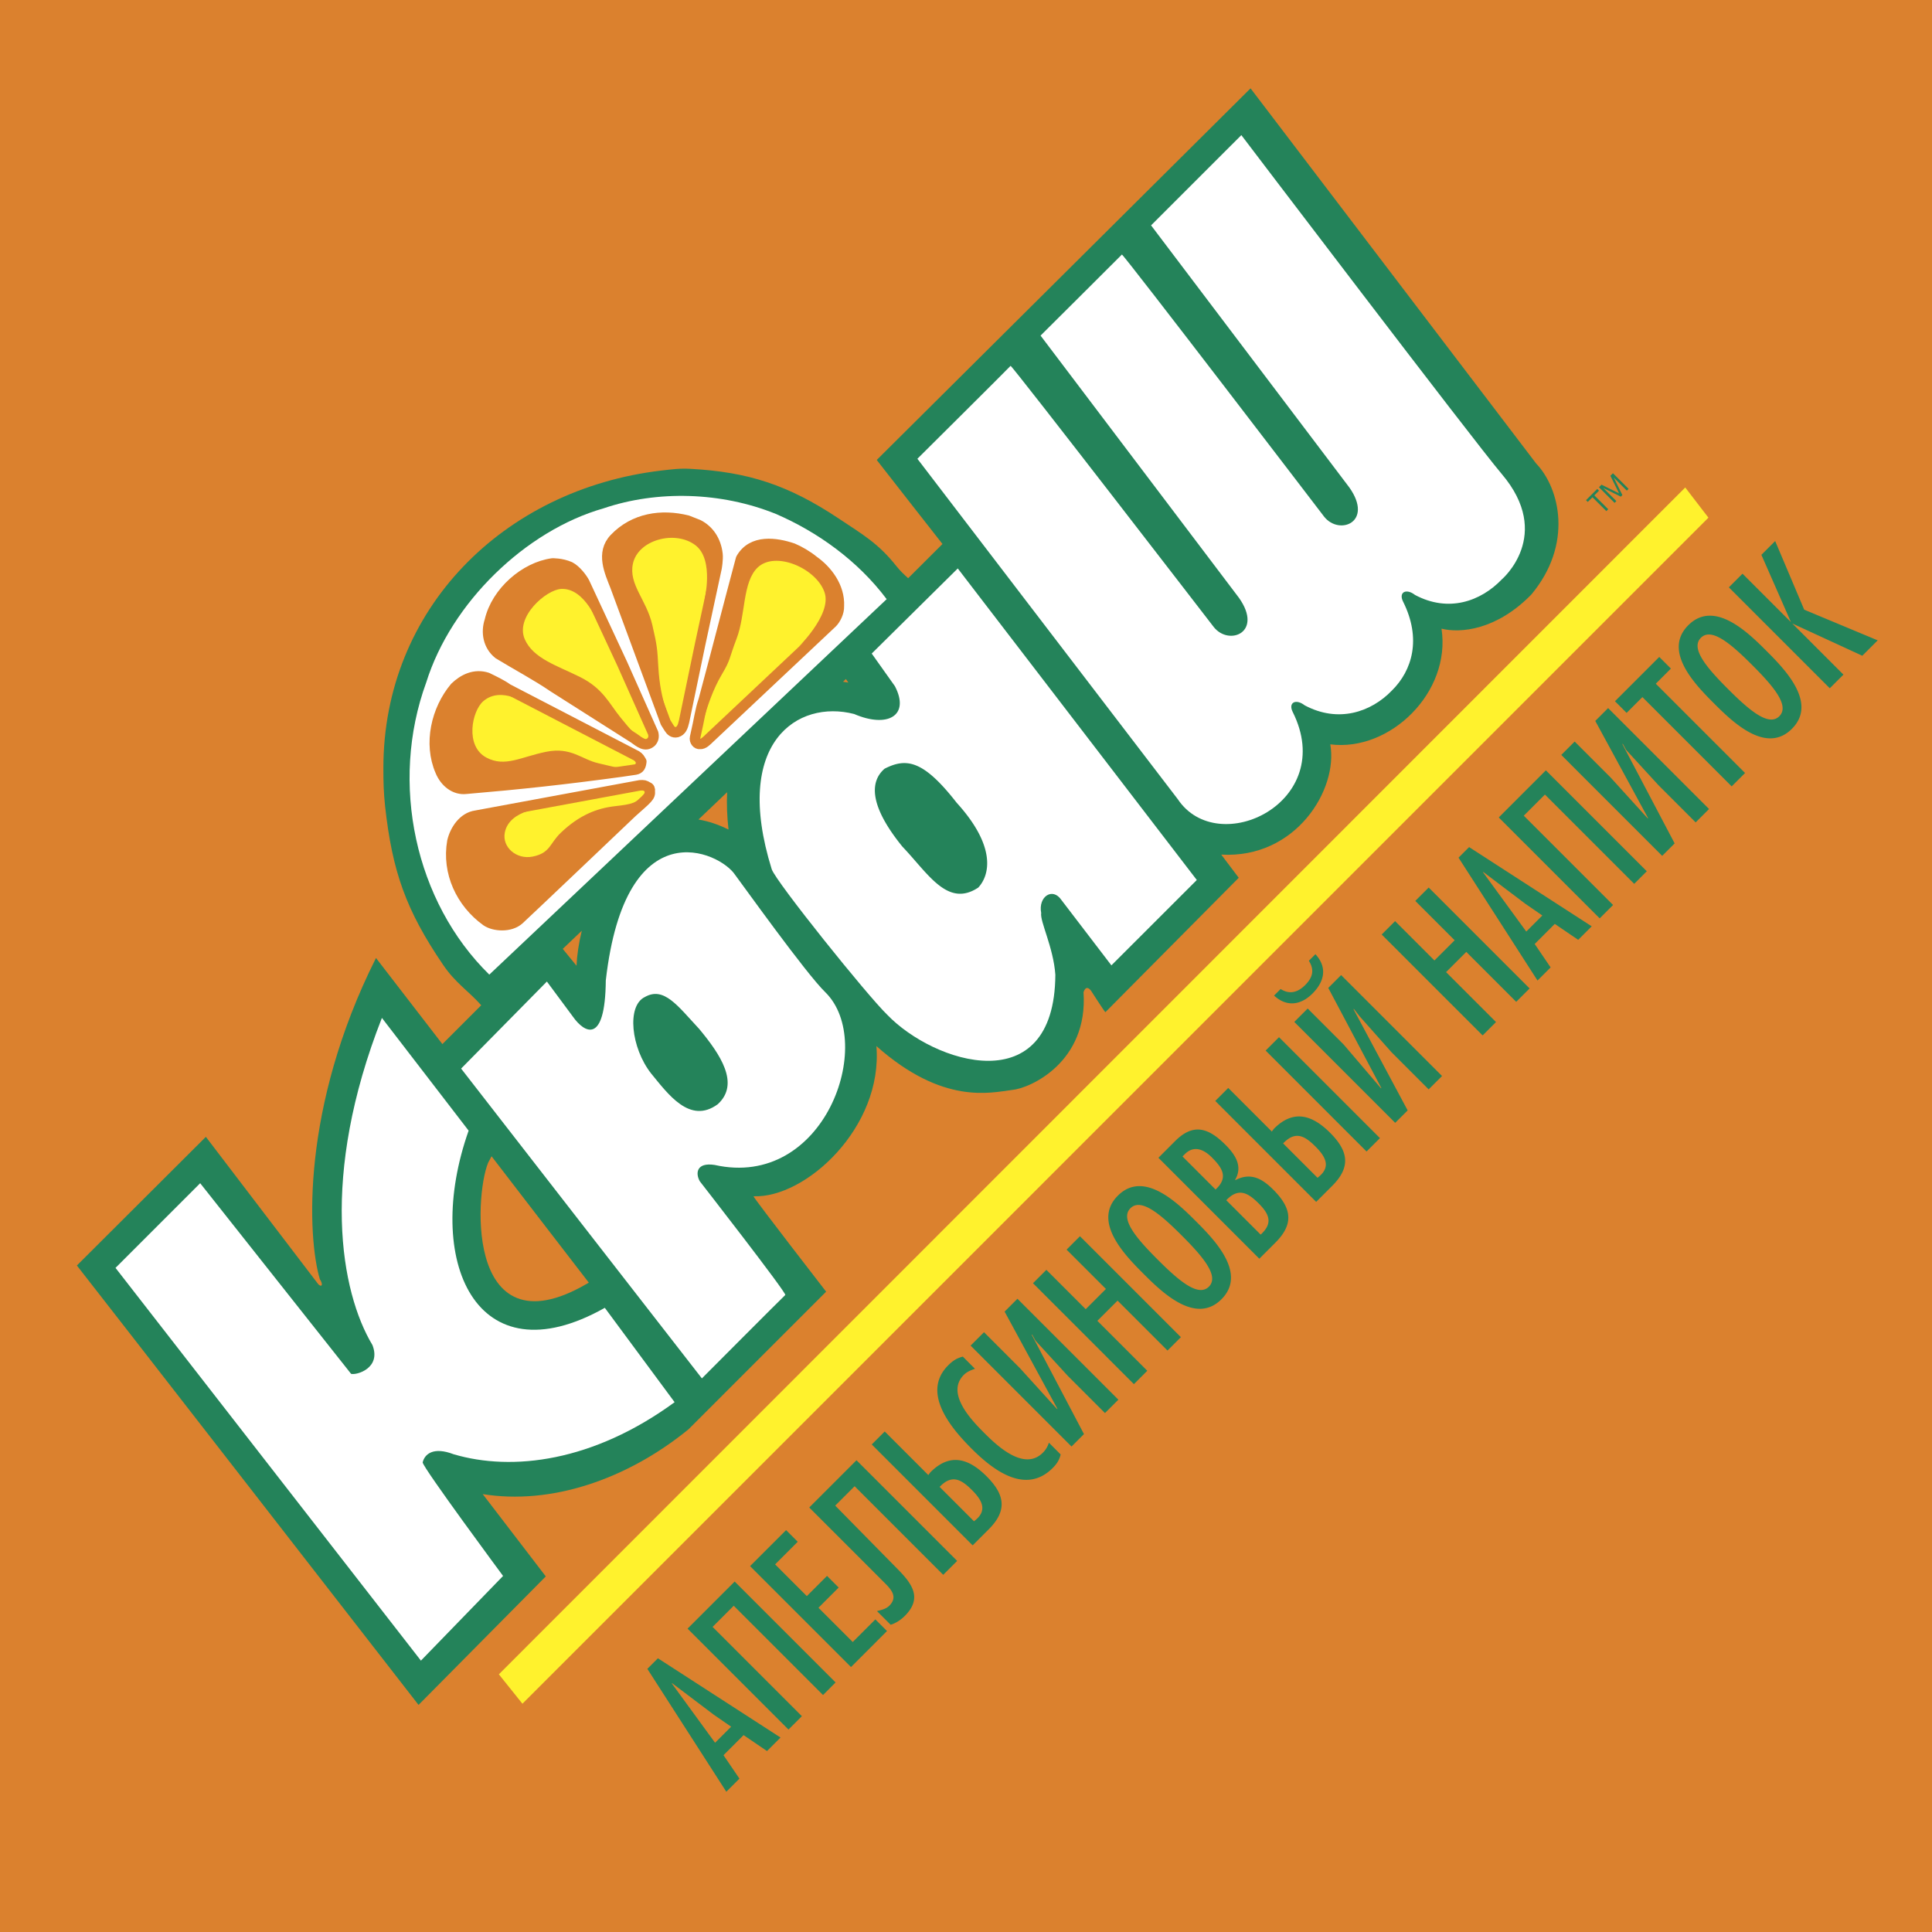
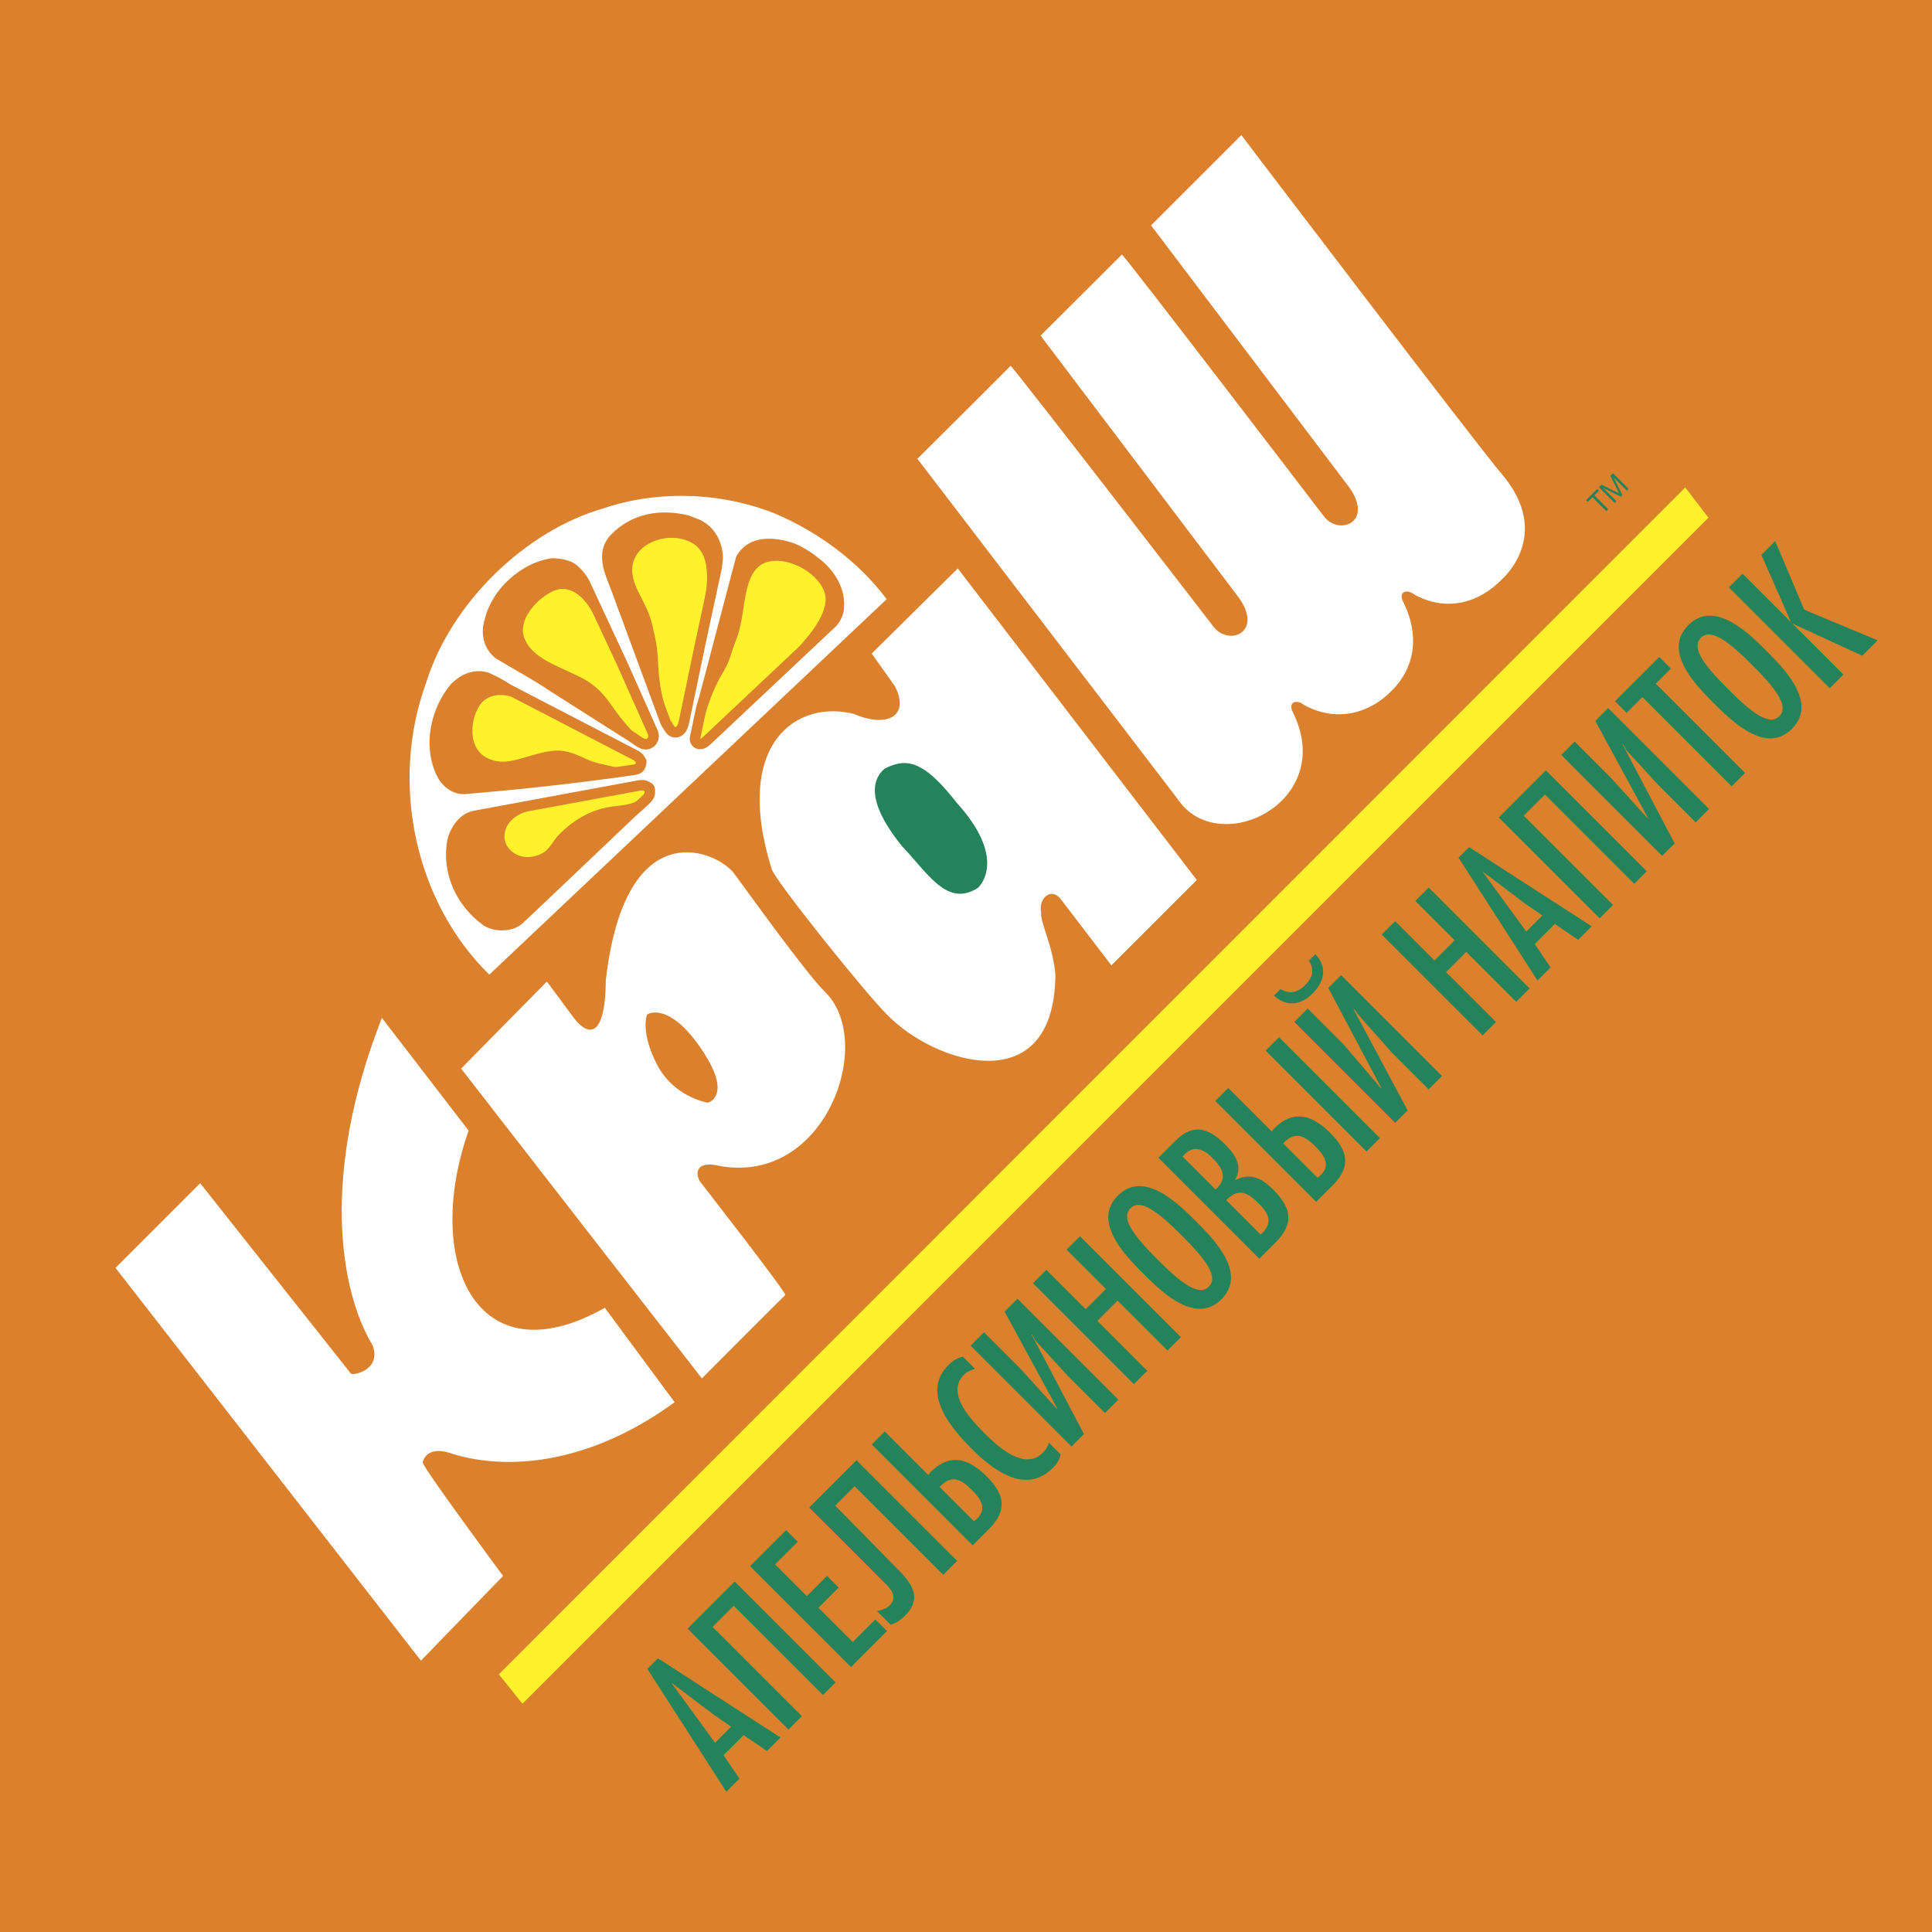
<svg xmlns="http://www.w3.org/2000/svg" width="2500" height="2500" viewBox="0 0 297.638 297.638">
  <path fill="#db812e" d="M0 0h297.638v297.638H0V0z" />
-   <path d="M89.632 143.385l-2.935 2.797 2.122 2.602c.064-1.591.334-3.447.813-5.399zm22.389-21.34l-4.417 4.209c1.458.242 3.001.741 4.629 1.543-.231-2.061-.297-3.976-.212-5.752zm18.294-17.437l-.443.423.823.127-.38-.55zm-23.869-32.376c8.773.481 14.962 2.461 22.707 7.612 3.74 2.494 6.136 3.839 8.925 7.35.602.761 1.228 1.341 1.832 1.884l5.287-5.27s-9.716-12.388-10.129-12.947l57.589-57.251 43.99 57.785c3.695 3.866 5.698 12.488-.737 20.201-5.374 5.496-10.961 5.981-13.836 5.254 1.509 9.805-7.934 19.005-17.134 17.822 1.244 6.953-5.313 17.64-16.799 16.986l2.696 3.571-20.542 20.705c-.097 0-2.215-3.309-2.215-3.309-.82-1.062-1.154.243-1.154.243.729 10.747-8.197 14.816-11.066 15.056-3.234.398-10.582 2.342-20.844-6.768 1.032 12.51-10.9 23.471-18.942 23.139.34.681 11.197 14.695 11.197 14.695l-21.229 21.23c-9.556 7.765-21.215 11.651-31.675 9.959l9.717 12.679-19.603 19.798s-52.296-67.309-52.636-67.697l19.869-19.82 17.341 22.732c.612.541.703-.097.221-.799-1.917-6.433-2.919-26.441 8.649-49.486l10.229 13.265 5.985-5.985c-1.952-2.19-4.003-3.446-5.887-6.246-5.709-8.4-7.81-14.339-8.925-24.413-.229-2.264-.263-3.609-.263-5.906 0-24.445 18.474-42.918 42.788-45.806 1.772-.197 2.792-.361 4.594-.263z" fill="#24835a" />
  <path d="M119.52 79.171c6.373 2.746 12.625 7.192 17.077 13.134L75.38 150.147c-11.429-11.192-15.394-29.487-9.717-45.011 3.842-12.307 15.32-23.396 27.302-26.818 8.294-2.817 18.149-2.544 26.555.853z" fill="#fff" />
  <path d="M87.789 87.335c.973.497 1.938 1.807 2.249 2.421l5.812 12.483c1.607 3.631 3.168 7.071 4.775 10.703.139.576.04 1.005-.318 1.376-.906.787-1.733.053-2.666-.615l-12.322-7.827c-2.817-1.918-5.648-3.387-8.506-5.134-1.607-1.277-1.944-3.348-1.355-5.113 1.033-4.472 5.438-8.254 9.645-8.823.001 0 1.37-.046 2.686.529zM75.061 104.413c1.059.516 2.203 1.052 3.135 1.72l19.816 10.281c.476.292.522.483.787.906-.073.708-.258 1.118-.92 1.237l-2.156.317c-8.883 1.209-15.571 1.93-23.886 2.637-1.772.225-3.293-1.032-3.988-2.732-1.832-4.227-.621-9.472 2.25-12.885 1.284-1.243 3.024-2.11 4.962-1.481zM107.581 80.855c1.62.827 2.703 2.406 2.949 4.485.102.853-.146 2.196-.146 2.196l-2.534 11.767-2.462 11.84c-.198.86-.423 1.442-1.104 1.646-.575.139-.946-.218-1.21-.642l-.529-.847L94.8 90.312c-.853-2.189-2.255-5.14-.112-7.362 2.984-3.115 7.21-3.77 11.232-2.75l1.661.655zM73.325 125.659l25.262-4.674c.642-.033.728-.013 1.204.278.258.059.37.357.311.615.079.833-.238 1.032-2.745 3.261 0 0-15.857 15.096-17.374 16.49-1.371 1.261-3.888 1.062-5.059.249-3.882-2.799-6.065-7.469-5.231-12.258.398-1.719 1.668-3.69 3.632-3.961zM122.139 84.488c.992.41 2.269 1.157 3.181 1.912 2.104 1.481 4.055 4.015 3.915 6.972.04 1.005-.539 2.064-1.045 2.566l-18.86 17.745c-.489.469-.946.959-1.482.926-.469.073-.886-.477-.767-.993.734-3.182.761-4.081 1.33-5.761 1.926-7.164 3.805-14.519 5.75-21.768 1.701-3.048 5.458-2.453 7.978-1.599z" fill="#fff22d" stroke="#db812e" stroke-width="1.615" stroke-linejoin="round" stroke-miterlimit="2.613" />
  <path d="M84.034 124.405c-1.314.052-12.07.556-13.431 3.375-1.903 3.941-.351 9.208 2.442 12.22 1.724 1.859 3.221 3.625 6.52 1.742 3.581-2.044 7.051-6.683 9.749-9.169 2.698-2.485 10.539-10.328 10.123-10.424-1.314 1.591-2.036 1.742-4.722 2.052-2.732.316-5.457 1.355-8.319 4.091-1.743 1.666-1.604 3.118-4.336 3.671-2.479.502-4.74-1.439-4.289-3.712.73-3.675 6.419-3.811 6.263-3.846zM81.258 108.482c-1.067-.769-5.999-5.153-8.808-3.77-3.926 1.934-5.945 7.04-5.599 11.133.214 2.526.307 4.839 4.065 5.386 4.08.594 9.67-.925 13.327-1.223 3.657-.298 13.157-1.66 12.889-1.992-2.015.444-2.292.168-4.929-.428-2.637-.596-4.192-2.55-8.074-1.768-3.882.782-6.322 2.424-9.196.892-3.342-1.782-2.236-7.175-.479-8.689 2.838-2.445 6.905.583 6.804.459zM92.192 96.125c.191-1.585-1.991-8.312-5.056-8.951-4.285-.893-8.542 2.348-10.789 5.786-1.387 2.122-2.738 4.002-.113 6.747 2.851 2.979 8.19 5.224 11.255 7.24 3.065 2.017 11.984 7.438 11.976 7.012-1.861-.891-2.167-1.344-3.879-3.438-1.711-2.093-2.656-4.434-6.196-6.207s-7.217-2.839-8.538-5.815c-1.536-3.461 3.295-7.659 5.61-7.771 3.744-.18 5.733 5.557 5.73 5.397zM108.541 92.517c.444-1.237 3.089-7.499.985-9.817-2.941-3.241-7.881-3.394-11.721-1.933-2.369.902-4.567 1.628-4.057 5.392.554 4.086 2.993 8.796 4.287 12.229s4.336 11.297 4.581 10.947c-.614-1.823-1.043-3.907-1.197-6.605-.154-2.699-.161-3.187-.936-6.499-.901-3.855-3.66-6.201-2.979-9.385.792-3.703 6.515-5.227 9.636-2.849 2.981 2.27 1.309 8.65 1.401 8.52zM122.667 100.077c.858-1.263 6.918-4.425 6.47-7.523-.627-4.332-4.898-7.272-8.898-8.207-2.468-.578-4.697-1.205-6.378 2.201-1.826 3.697-2.438 8.965-3.284 12.535-.847 3.569-2.643 12.137-2.245 11.984.634-2.239 1.499-4.859 2.881-7.183s1.058-2.333 2.269-5.512c1.409-3.7.887-8.677 3.231-10.937 2.728-2.627 9.06.113 10.317 3.829 1.2 3.55-4.512 8.87-4.363 8.813z" fill="#db812e" />
  <path fill="#24835a" d="M247.469 78.74l.289-.289-2.14-2.136.722-.722-.27-.27-1.732 1.733.269.27.723-.722 2.139 2.136zM248.739 77.469l.273-.273-2.004-2.001.006-.007 2.681 1.326.245-.246-1.328-2.679.007-.006 2.004 2.002.273-.273-2.41-2.406-.393.395 1.339 2.707-2.707-1.339-.395.394 2.409 2.406z" />
  <path d="M191.238 20.816s35.963 47.333 40.086 52.168c8.076 9.473.019 16.294.019 16.294-3.229 3.358-8.185 5.134-13.348 2.378-1.366-1.062-2.551-.425-1.853 1.002 2.883 5.739 1.431 10.62-1.706 13.718-3.229 3.358-8.281 5.039-13.444 2.283-1.366-1.062-2.551-.425-1.852 1.002 6.983 13.906-11.478 22.772-17.701 13.451L141.33 70.678s13.678-13.588 14.358-14.317c.438.194 31.307 40.246 31.307 40.246 2.338 2.945 7.651.85 3.886-4.494l-30.575-40.412s12.23-12.167 12.531-12.489c.438.194 31.161 40.392 31.161 40.392 2.338 2.945 7.651.851 3.886-4.494L177.33 34.718l13.908-13.902zM113.245 134.773c.828 1.073 10.953 15.262 13.928 18.116 7.842 7.782-.173 30.372-17.085 26.577-2.793-.426-2.976 1.275-2.277 2.52 0 0 13.412 17.224 13.168 17.516-.583.534-12.849 12.849-12.849 12.849-.438-.533-37.092-47.729-37.092-47.729l13.214-13.408 4.032 5.44c1.703 2.409 4.951 4.443 5.042-5.606 3.037-26.598 17.581-19.827 19.919-16.275zM131.584 109.997c5.131 2.217 8.653.273 6.285-4.281l-3.574-5.032 13.257-13.111 36.824 47.997-13.157 13.151-7.693-10.062c-1.367-2.035-3.613-.516-3.124 1.988-.216 1.291 1.879 5.269 2.183 9.52-.121 19.674-18.733 13.632-25.899 6.163-3.036-2.915-17.125-20.464-17.794-22.411-6.102-19.58 4.008-26.169 12.692-23.922zM30.839 182.281l23.246 29.366c.804.246 4.69-.847 3.293-4.429-4.919-8.198-8.138-25.991 1.457-50.402l13.36 17.367c-7.044 19.918 1.094 38.5 20.981 27.296l10.752 14.539c-12.543 9.174-24.992 10.692-34.04 8.021-3.158-1.214-4.484-.004-4.775 1.259.073.851 12.388 17.488 12.388 17.488l-12.655 13.045-47.05-60.506 13.043-13.044z" fill="#fff" />
-   <path d="M90.107 197.485c-18.458 10.644-16.455-14.922-14.329-18.626 0 0 13.285 17.29 14.329 18.626z" fill="#db812e" stroke="#db812e" stroke-width=".808" stroke-miterlimit="2.613" />
+   <path d="M90.107 197.485c-18.458 10.644-16.455-14.922-14.329-18.626 0 0 13.285 17.29 14.329 18.626" fill="#db812e" stroke="#db812e" stroke-width=".808" stroke-miterlimit="2.613" />
  <path fill="#fff22d" d="M263.195 79.751L80.484 262.47l-3.631-4.53 182.77-182.839 3.572 4.65z" />
  <path d="M100.161 156.685s2.874-1.436 7.351 5.141 1.492 7.462 1.492 7.462-4.809-.829-7.24-5.472c-2.433-4.644-1.603-7.131-1.603-7.131z" fill="#db812e" stroke="#db812e" stroke-width="1.137" stroke-miterlimit="2.613" />
-   <path d="M102.861 162.281c-1.821-2.732-2.308-3.582-1.518-4.493.79-.426 1.458.364 4.069 3.583 1.64 2.368 3.765 4.857 2.642 5.495-.82.821-2.52-.76-5.193-4.585zm-2.55 3.097c-3.097-3.946-3.795-10.413-.972-11.779 2.945-1.67 5.04 1.336 8.38 4.918 3.249 3.917 6.316 8.44 2.854 11.599-4.311 3.156-7.681-1.61-10.262-4.738z" fill="#24835a" />
-   <path d="M138.953 121.454s2.874-1.437 7.351 5.141c4.477 6.577 1.492 7.461 1.492 7.461s-4.809-.829-7.241-5.472c-2.431-4.643-1.602-7.13-1.602-7.13z" fill="#db812e" stroke="#db812e" stroke-width="1.137" stroke-miterlimit="2.613" />
  <path d="M139.023 130.431c-5.252-6.467-4.949-10.111-2.741-12.009 3.318-1.685 5.929-1.38 11.091 5.238 6.133 6.74 5.131 11.143 3.337 13.076-4.734 3.138-7.71-2.145-11.687-6.305zm3.582-2.125c-3.604-4.54-4.463-5.496-3.734-6.588 1.154-.79 1.974.334 5.645 4.939 4.132 4.716 4.679 6.477 3.741 7.092-1.006.842-3.314-2.134-5.652-5.443zM99.728 257.1l12.166 18.93 2.021-2.021-2.454-3.609 3.093-3.093 3.608 2.454 2.083-2.083-18.888-12.207-1.629 1.629zm12.908 8.908l-2.475 2.475-6.66-9.135.042-.041 6.433 4.866 2.66 1.835zM128.729 259.193l-15.547-15.547-7.258 7.257 15.547 15.548 2.062-2.061-13.753-13.754 3.258-3.258 13.754 13.753 1.937-1.938zM115.555 241.272l15.548 15.548 5.546-5.547-1.794-1.794-3.484 3.485-5.279-5.278 3.114-3.114-1.795-1.794-3.113 3.114-4.887-4.887 3.485-3.485-1.794-1.794-5.547 5.546zM147.455 240.468l-15.506-15.507-7.279 7.279 11.547 11.547c1.051 1.052 2.165 2.207.784 3.588-.495.495-1.237.66-1.897.825l2.104 2.104c.804-.228 1.608-.784 2.186-1.361 2.701-2.701 1.176-4.887-1.01-7.114l-9.712-9.877 2.99-2.989 13.65 13.65 2.143-2.145zM151.991 227.436c-2.722-2.722-5.608-3.67-8.64-.64-.103.145-.227.269-.33.454l-6.722-6.722-2 2 15.547 15.547 2.475-2.475c2.928-2.927 2.453-5.38-.33-8.164zm-2.247 2.124c1.505 1.505 2.412 3.072.535 4.619l-.227.186-5.299-5.3.103-.103c1.857-1.857 3.28-1.011 4.888.598zM148.328 208.995c-.949.247-1.546.639-2.248 1.34-4.227 4.227.495 9.732 3.608 12.847 3.258 3.258 8.289 7.175 12.495 2.969.599-.598 1.031-1.237 1.217-2.082l-1.814-1.815a3.615 3.615 0 0 1-.928 1.547c-2.825 2.825-6.866-.887-8.928-2.948-1.938-1.938-6.125-6.166-3.237-9.053.474-.474 1.093-.722 1.711-.928l-1.876-1.877zM172.292 215.63l-15.548-15.547-1.978 1.979 8.144 14.991h-.083l-5.69-6.269-5.547-5.547-2.063 2.063 15.548 15.547 1.917-1.917-8.061-15.322h.082l.515.929 4.991 5.443 5.711 5.712 2.062-2.062zM159.139 197.688l15.547 15.548 2.062-2.061-7.691-7.692 3.113-3.113 7.691 7.691 2.063-2.062-15.548-15.548-2.062 2.063 6.062 6.061-3.113 3.114-6.062-6.062-2.062 2.061zM172.213 184.202c-4 4 1.135 9.217 3.938 12.021 2.805 2.804 8.021 7.938 12.021 3.938 4.001-4.001-1.134-9.218-3.938-12.022-2.803-2.803-8.021-7.937-12.021-3.937zm1.938 1.938c1.629-1.629 4.599.887 7.897 4.187 3.299 3.299 5.814 6.269 4.186 7.897s-4.598-.887-7.897-4.187c-3.299-3.299-5.815-6.268-4.186-7.897zM188.916 184.902c1.855-1.938 3.278-1.217 4.99.495 1.711 1.711 2.186 3.093.309 4.805l-5.299-5.3zm7.567 6.536c2.866-2.866 2.536-5.299-.33-8.165-1.731-1.732-3.505-2.681-5.835-1.464l-.041-.041c1.217-2.083.041-3.877-1.485-5.403-2.618-2.618-4.948-3.381-7.753-.577l-2.577 2.577 15.547 15.548 2.474-2.475zm-9.794-13.134c1.649 1.65 2.577 3.113.577 4.949l-5.093-5.094.35-.351c1.423-1.422 2.95-.721 4.166.496zM204.912 174.515c-2.723-2.722-5.609-3.67-8.641-.639-.103.145-.227.268-.329.453l-6.723-6.722-2 2 15.548 15.548 2.475-2.475c2.928-2.927 2.453-5.381-.33-8.165zm-2.248 2.124c1.505 1.506 2.412 3.072.536 4.619l-.227.186-5.3-5.3.104-.103c1.856-1.856 3.279-1.011 4.887.598zM197.042 159.786l-2.063 2.062 15.548 15.548 2.062-2.063-15.547-15.547zM202.65 147.002l-1.011 1.01c.907 1.443.577 2.599-.577 3.753-1.113 1.113-2.392 1.484-3.773.598l-1.01 1.011c2.041 1.877 4.227 1.382 5.917-.31 1.836-1.835 2.33-4.021.454-6.062zm19.507 18.764l-15.548-15.547-1.979 1.979 8.186 15.443h-.082l-5.732-6.722-5.547-5.547-2.062 2.062 15.547 15.547 1.918-1.917-8.352-15.609h.083l.887 1.134 4.907 5.526 5.712 5.711 2.062-2.06zM212.86 143.967l15.548 15.547 2.062-2.062-7.691-7.691 3.114-3.114 7.691 7.692 2.062-2.062-15.547-15.548-2.063 2.063 6.063 6.062-3.114 3.113-6.062-6.062-2.063 2.062zM224.698 132.129l12.165 18.929 2.021-2.021-2.454-3.609 3.093-3.093 3.609 2.454 2.082-2.083-18.887-12.206-1.629 1.629zm12.908 8.908l-2.475 2.475-6.66-9.135.041-.042 6.434 4.867 2.66 1.835zM253.7 134.223l-15.548-15.548-7.257 7.259 15.546 15.546 2.063-2.061-13.754-13.754 3.258-3.258 13.754 13.754 1.938-1.938zM263.29 124.633l-15.548-15.548-1.979 1.979 8.145 14.991h-.083l-5.691-6.268-5.547-5.547-2.062 2.062 15.547 15.548 1.918-1.918-8.062-15.321h.083l.515.928 4.99 5.444 5.712 5.711 2.062-2.061zM248.796 108.031l1.794 1.795 2.433-2.433 13.753 13.753 2.063-2.062-13.754-13.753 2.33-2.331-1.794-1.793-6.825 6.824zM260.095 96.321c-4.001 4 1.134 9.217 3.938 12.021 2.805 2.804 8.021 7.938 12.021 3.938 4.001-4-1.134-9.217-3.938-12.022-2.804-2.803-8.022-7.937-12.021-3.937zm1.937 1.938c1.629-1.629 4.599.887 7.897 4.186 3.3 3.299 5.814 6.269 4.186 7.897s-4.598-.887-7.896-4.186c-3.3-3.298-5.816-6.267-4.187-7.897zM266.343 90.485l15.548 15.547 2.102-2.103-7.877-7.877 10.784 4.969 2.372-2.371-11.32-4.722-4.474-10.577-2.124 2.124 4.556 10.371-7.464-7.464-2.103 2.103z" fill="#24835a" />
</svg>